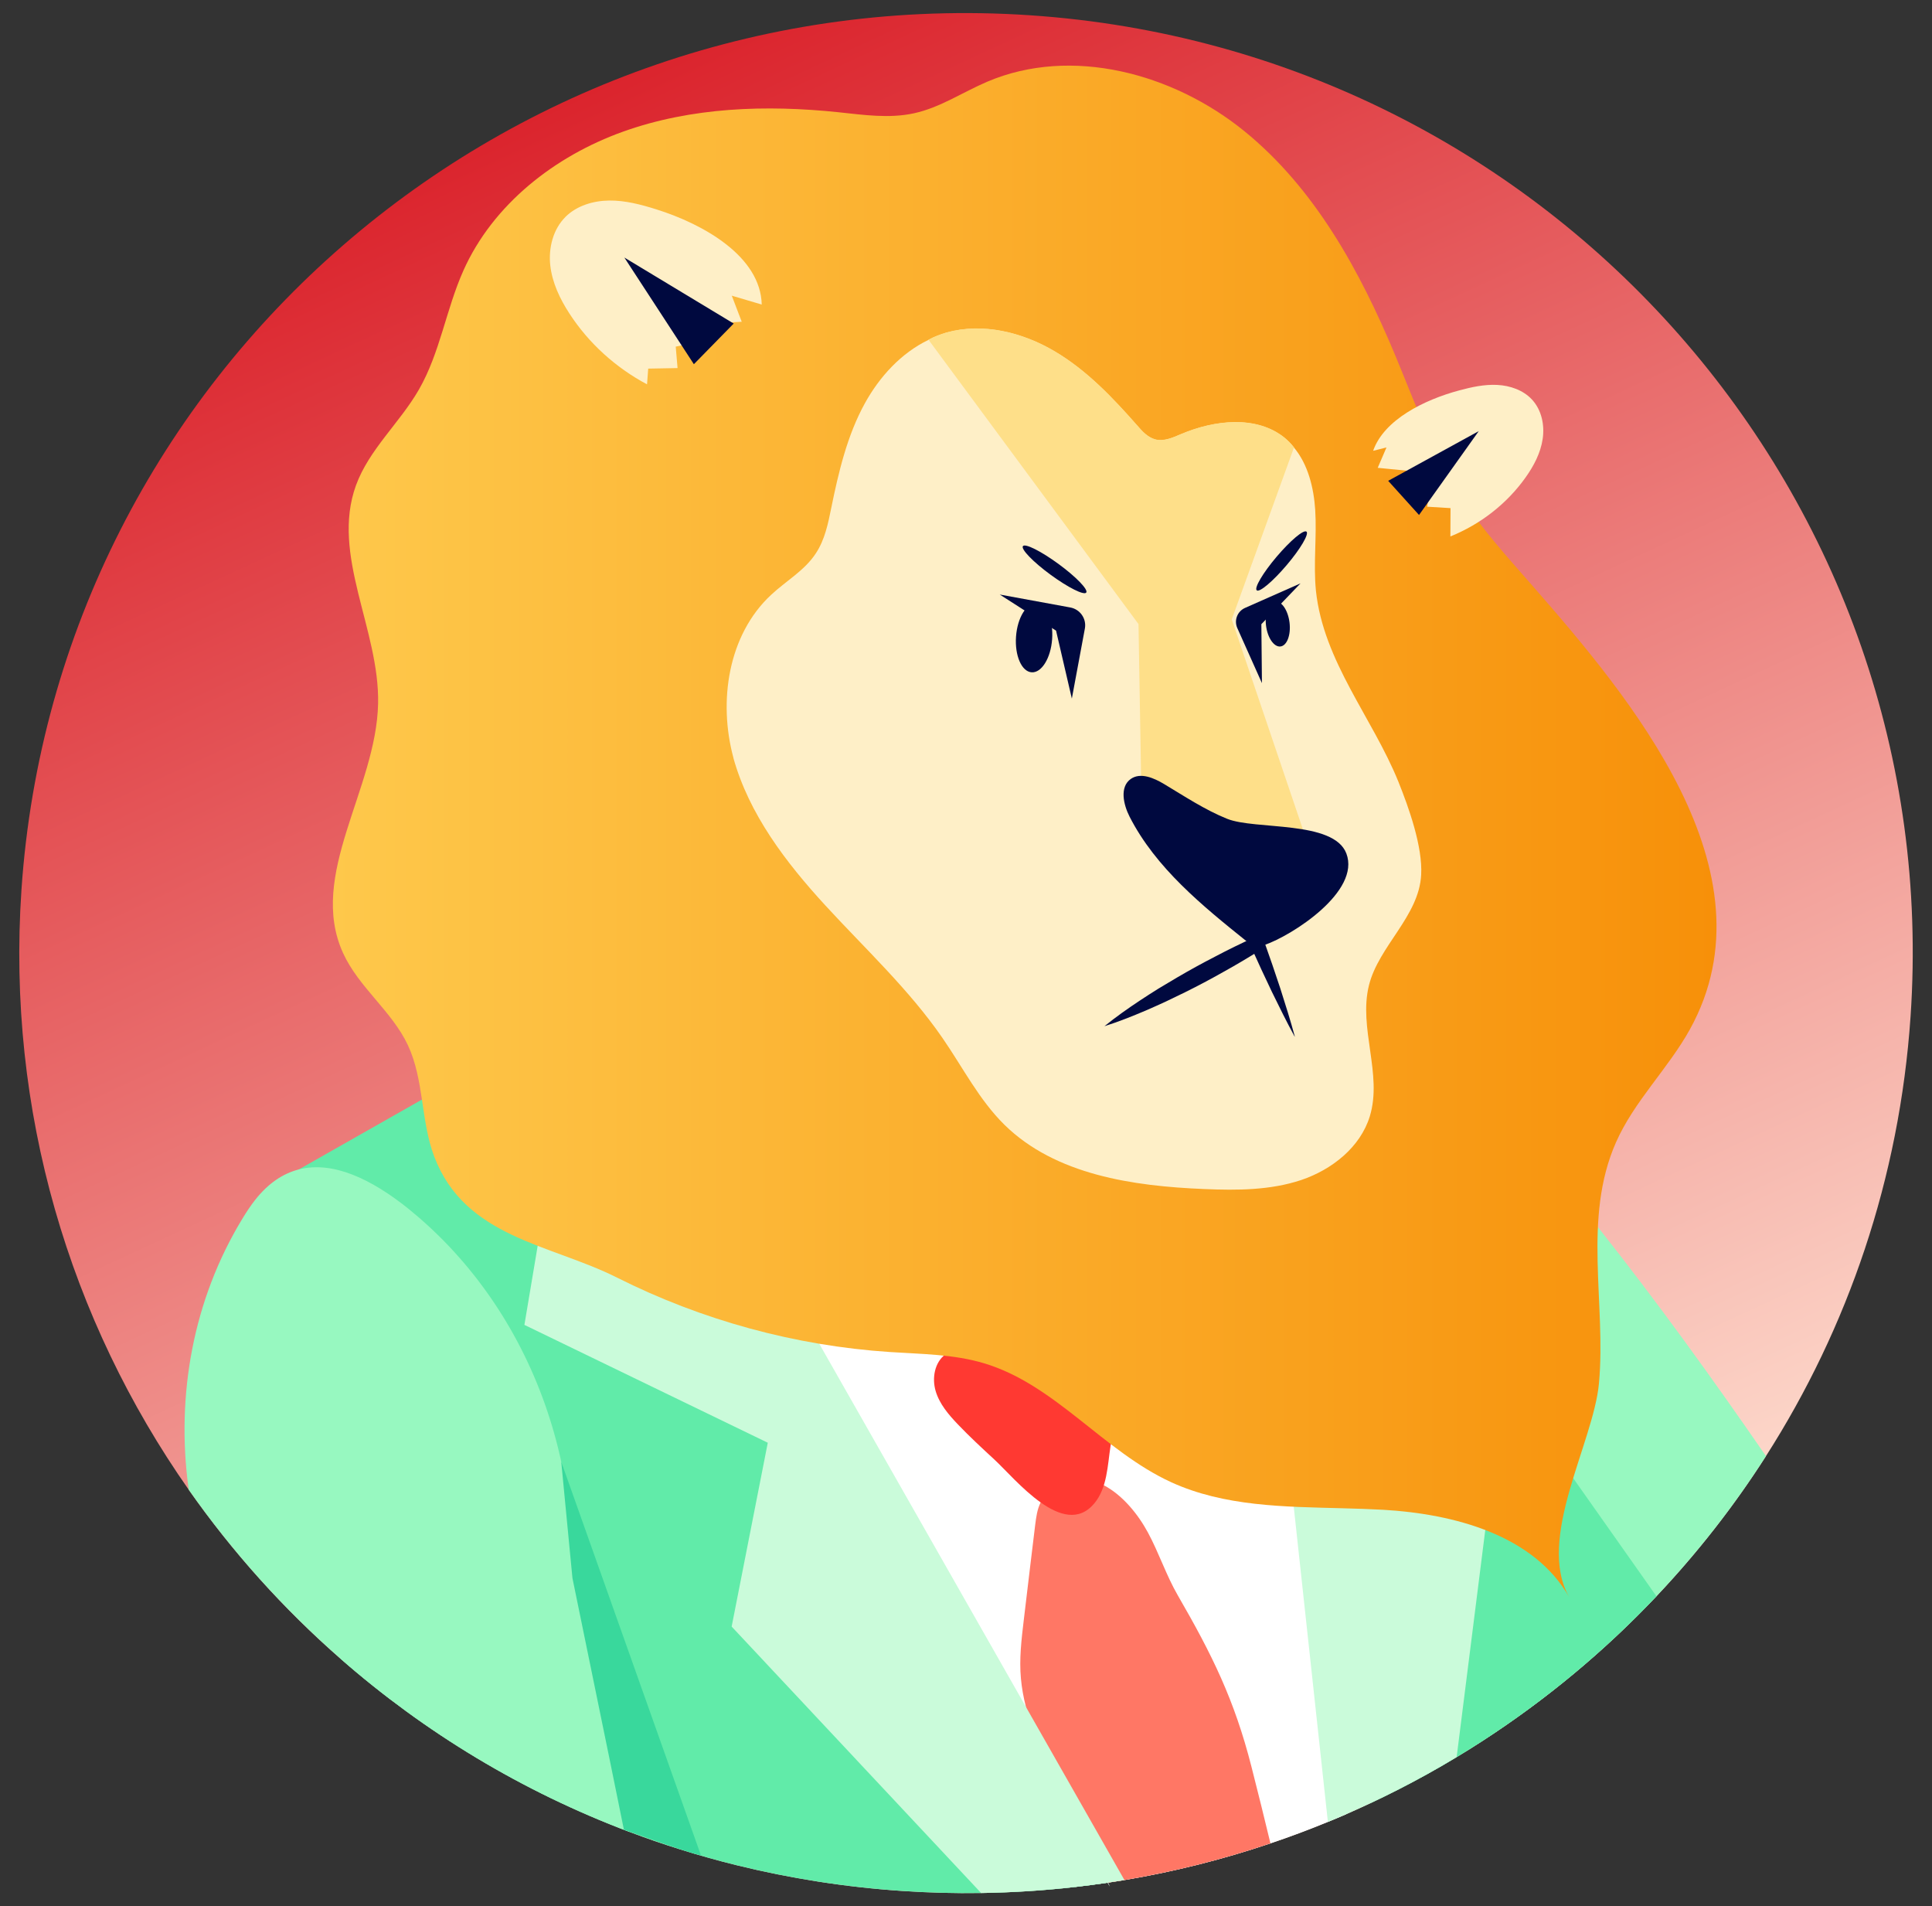
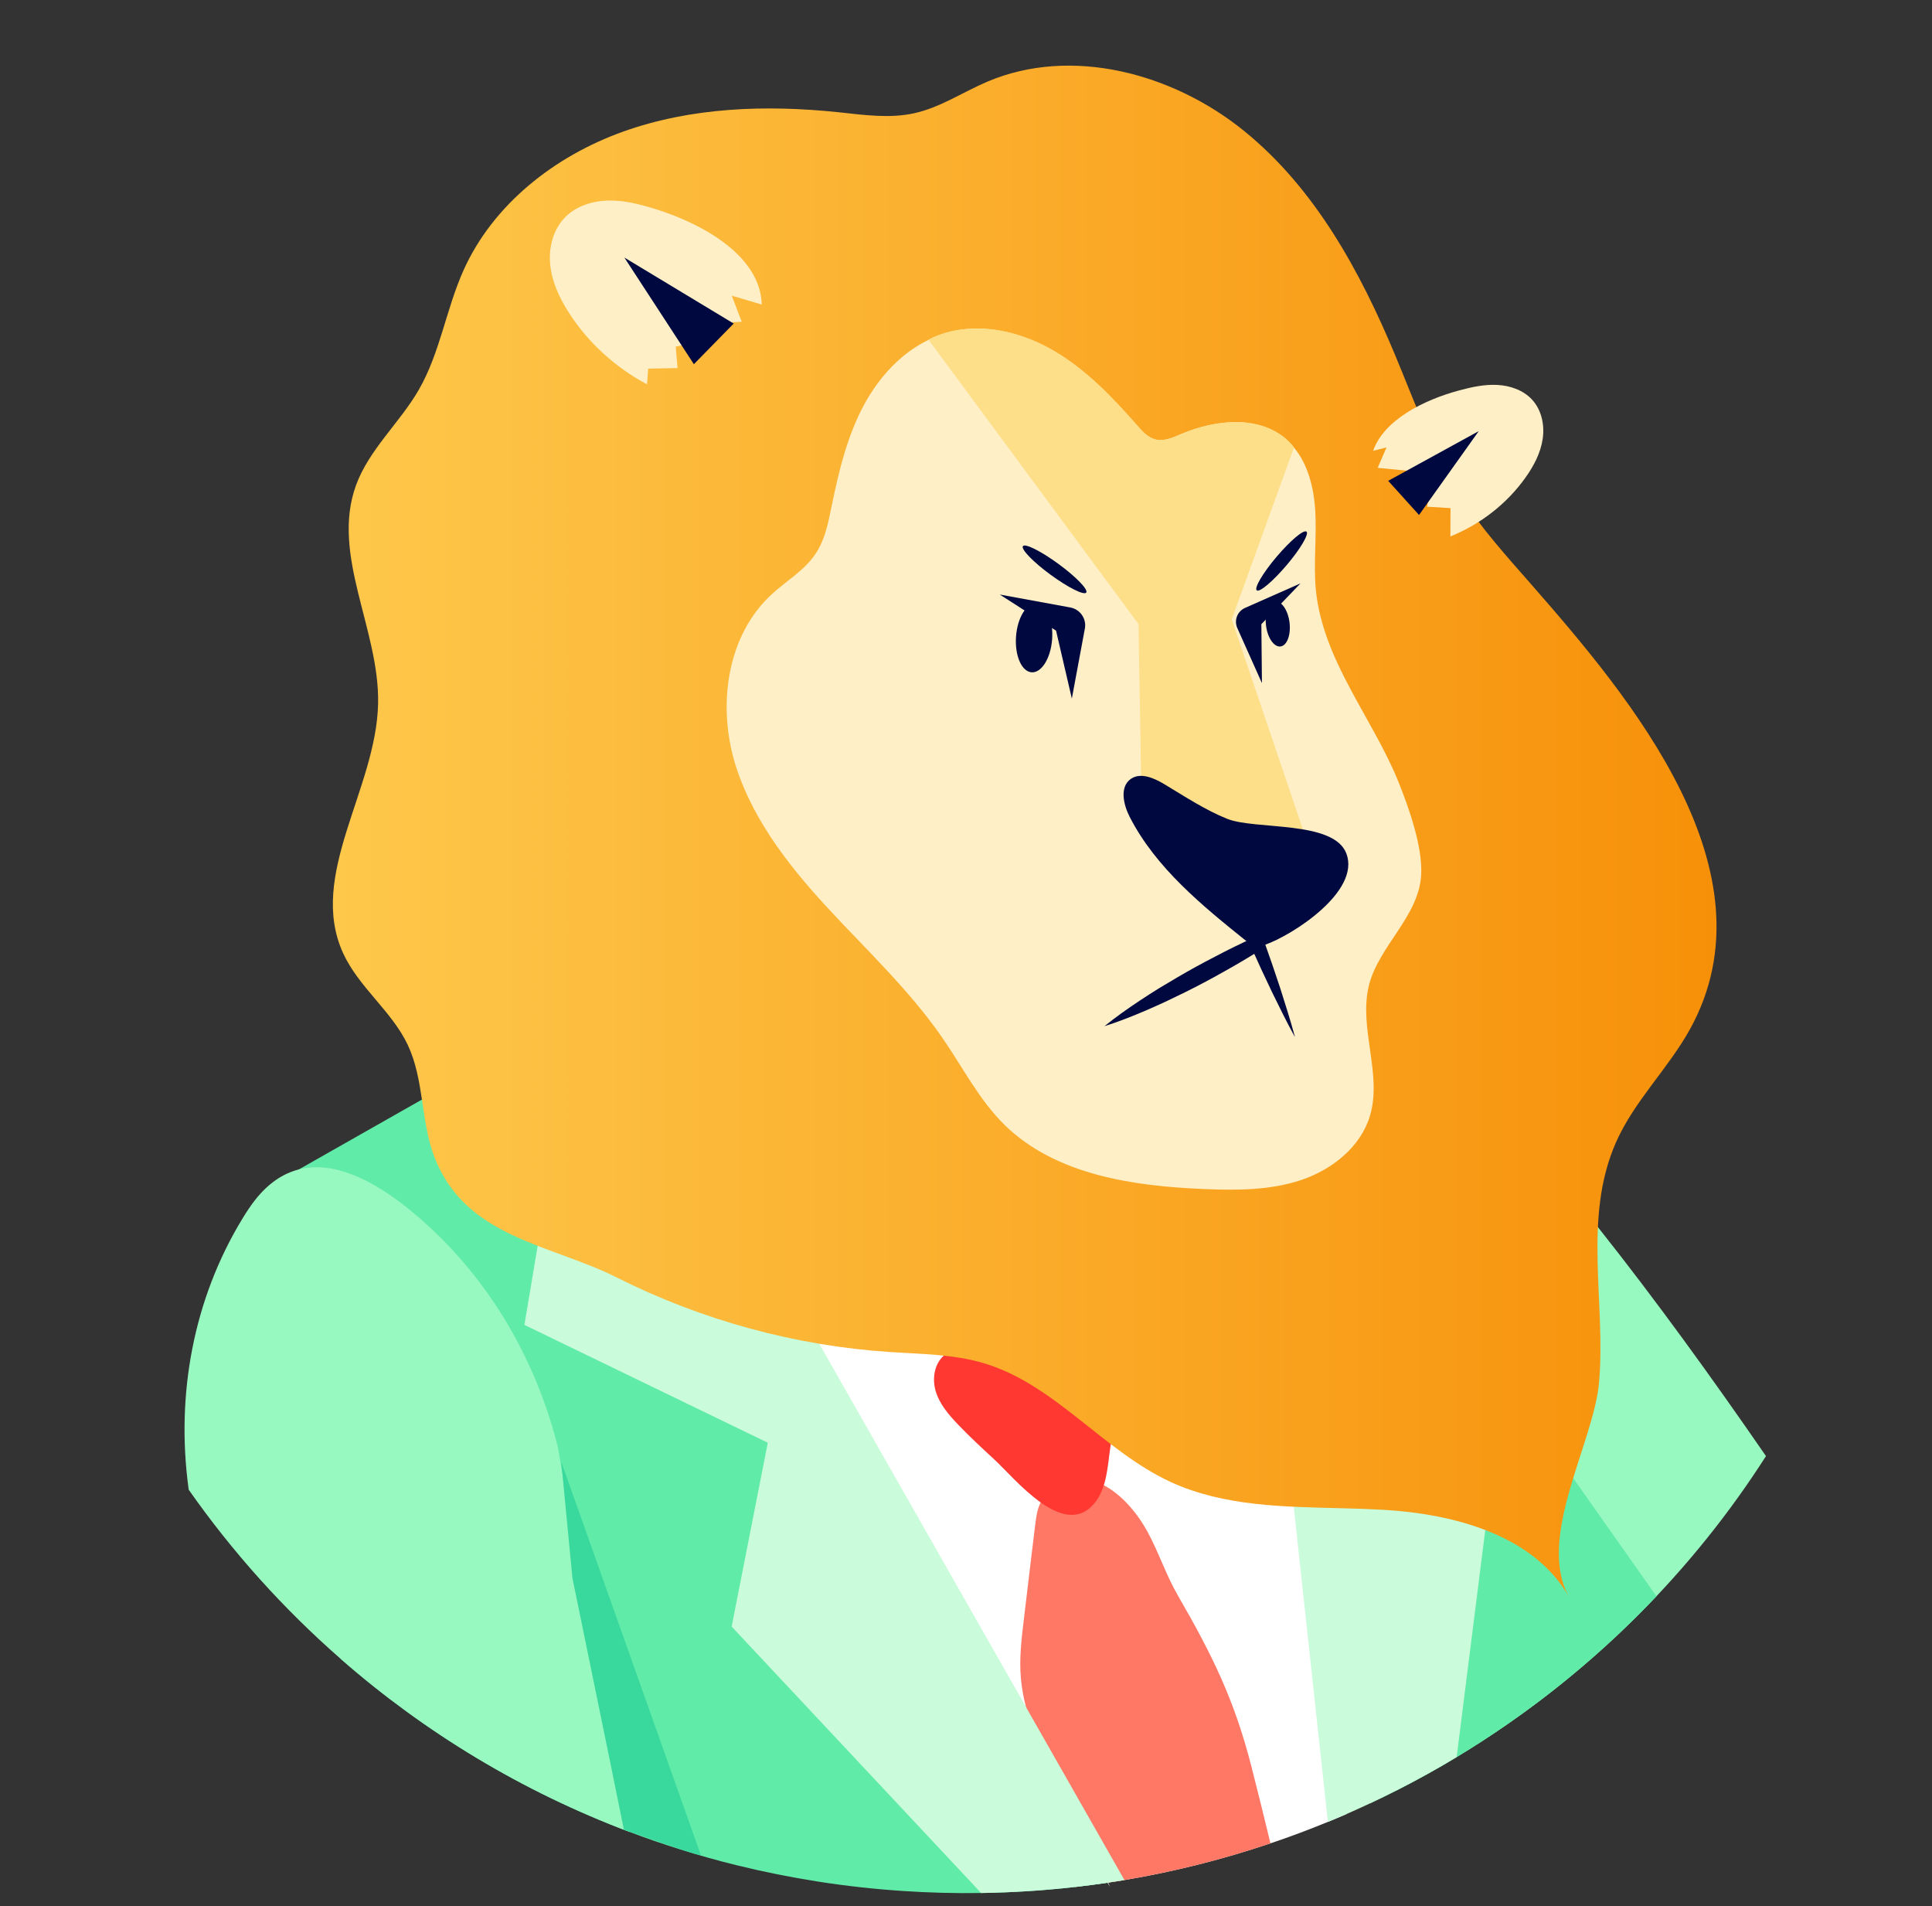
<svg xmlns="http://www.w3.org/2000/svg" width="74" height="73" viewBox="0 0 74 73" fill="none">
  <rect x="0" y="0" width="74" height="73" fill="#333333" stroke="none" />
  <g clip-path="url(#clip0_4896_40117)">
-     <path d="M73.179 38.927C72.757 45.128 70.776 50.859 67.641 55.763C66.412 57.687 65.006 59.482 63.446 61.132C61.454 63.237 59.21 65.102 56.769 66.681C56.447 66.89 56.121 67.094 55.793 67.29C55.045 67.743 54.277 68.168 53.495 68.565C53.157 68.737 52.82 68.902 52.478 69.062C52.175 69.205 51.867 69.343 51.559 69.479C51.327 69.579 51.096 69.678 50.862 69.773C50.139 70.07 49.407 70.346 48.662 70.595C46.854 71.206 44.984 71.679 43.069 72C42.859 72.034 42.65 72.068 42.44 72.1C42.433 72.1 42.426 72.102 42.422 72.102C42.009 72.163 41.596 72.218 41.181 72.265C39.996 72.401 38.794 72.478 37.579 72.496C36.581 72.512 35.571 72.485 34.556 72.417C32.384 72.272 30.268 71.937 28.225 71.434C27.487 71.253 26.757 71.047 26.037 70.821C25.387 70.617 24.744 70.396 24.11 70.156C20.004 68.61 16.27 66.347 13.053 63.533C10.855 61.612 8.899 59.434 7.228 57.051C2.682 50.569 0.245 42.566 0.822 34.074C2.172 14.239 19.464 -0.756 39.444 0.584C59.425 1.922 74.528 19.089 73.179 38.927Z" fill="url(#paint0_linear_4896_40117)" />
    <path d="M43.368 45.273C43.627 46.054 43.906 46.862 44.197 47.688C45.28 50.762 46.534 54.062 47.69 56.986C47.77 57.185 47.847 57.382 47.925 57.577C48.75 59.65 49.514 61.503 50.118 62.916C50.608 64.059 50.994 64.912 51.219 65.353C51.235 65.383 51.251 65.414 51.269 65.448C51.481 65.835 51.887 66.426 52.43 67.159C52.731 67.569 53.075 68.024 53.451 68.511C53.465 68.529 53.479 68.547 53.495 68.565C54.276 68.169 55.045 67.743 55.793 67.291C56.121 67.094 56.447 66.89 56.768 66.682C61.12 63.866 64.841 60.145 67.641 55.764C65.58 52.776 63.457 49.834 61.203 46.993C60.236 45.778 59.251 44.585 58.234 43.415C57.388 42.44 56.513 41.475 55.581 40.577C54.584 39.615 53.529 38.726 52.38 37.974C51.821 37.61 51.242 37.275 50.638 36.983C50.136 36.741 49.345 36.446 48.429 36.193C48.189 36.127 47.948 36.064 47.695 36.005H47.692C47.528 35.967 47.362 35.93 47.193 35.897C46.302 35.715 45.367 35.6 44.505 35.618C43.176 35.643 42.025 35.98 41.484 36.881C41.044 37.608 41.95 41.027 43.37 45.273H43.368Z" fill="#97F8C0" />
    <path d="M21.926 44.27L25.797 49.899L41.181 72.265C41.596 72.217 42.009 72.163 42.422 72.102L42.513 72.251C42.488 72.201 42.465 72.151 42.44 72.099C42.65 72.068 42.859 72.034 43.069 72C44.984 71.678 46.853 71.205 48.661 70.594C49.407 70.345 50.139 70.069 50.861 69.773C51.096 69.678 51.327 69.578 51.559 69.478L51.27 65.448L50.716 57.743L49.815 45.196L49.382 39.166L49.204 36.69L48.306 36.484L47.754 36.36L47.232 36.24L44.508 35.617L29.643 32.229L22.877 30.686L22.332 38.498L22.291 39.085L21.931 44.27H21.926Z" fill="white" />
    <path d="M28.624 47.466C28.453 49.302 28.291 51.219 28.984 52.928C29.805 54.953 31.668 56.336 33.339 57.755C34.337 58.602 35.293 59.498 36.205 60.437C36.004 60.231 36.382 58.672 36.426 58.362C36.528 57.64 36.654 56.922 36.806 56.209C37.105 54.808 37.641 53.48 37.969 52.095C38.313 50.657 36.574 51.04 35.607 50.888C34.376 50.694 33.17 50.325 32.044 49.795C30.788 49.207 29.625 48.421 28.624 47.464V47.466Z" fill="white" />
    <path d="M41.295 50.696C42.376 52.178 44.001 53.21 45.039 54.722C45.791 55.82 46.245 57.175 47.319 57.968C48.123 55.922 48.78 53.819 49.281 51.68C49.696 49.91 50.002 48.059 49.598 46.289C49.466 45.705 49.249 45.13 48.869 44.666C48.422 44.123 47.41 43.225 46.806 43.931C46.197 44.641 45.784 45.59 45.23 46.355C44.084 47.939 42.761 49.401 41.293 50.698L41.295 50.696Z" fill="white" />
    <path d="M39.104 64.287C39.136 64.642 39.202 65.004 39.296 65.371C39.868 67.634 41.453 70.04 42.44 72.1C42.649 72.068 42.859 72.034 43.069 72C44.984 71.679 46.853 71.206 48.661 70.595C48.426 69.615 48.183 68.637 47.934 67.661C47.28 65.095 46.427 63.37 45.114 61.1C44.667 60.328 44.391 59.471 43.965 58.685C43.593 57.997 43.001 57.259 42.276 56.879C42.216 56.847 42.157 56.818 42.098 56.793C41.421 56.501 40.292 56.818 39.907 57.452C39.889 57.481 39.873 57.511 39.859 57.54C39.727 57.8 39.688 58.101 39.651 58.391C39.588 58.898 39.528 59.405 39.467 59.912C39.383 60.618 39.298 61.324 39.214 62.033C39.125 62.779 39.034 63.535 39.104 64.287Z" fill="#FF7765" />
    <path d="M43.14 52.753C43.192 52.119 43.014 51.417 42.494 51.044C42.162 50.806 41.735 50.734 41.327 50.739C40.812 50.743 40.306 50.854 39.804 50.962L36.982 51.58C36.713 51.639 36.435 51.703 36.214 51.866C35.796 52.173 35.691 52.775 35.837 53.271C35.983 53.767 36.332 54.176 36.69 54.55C37.135 55.016 37.609 55.455 38.083 55.892C38.892 56.639 40.737 58.97 41.908 57.583C42.412 56.987 42.422 56.111 42.535 55.385C42.675 54.496 43.069 53.649 43.144 52.751L43.14 52.753Z" fill="#FF3932" />
    <path d="M63.446 61.132C61.453 63.237 59.21 65.102 56.768 66.682C56.447 66.89 56.121 67.094 55.793 67.291C55.045 67.743 54.276 68.169 53.495 68.565C53.157 68.737 52.82 68.902 52.478 69.063L52.43 67.159L52.193 57.785L51.842 43.868L51.737 39.694L56.638 51.477L63.446 61.132Z" fill="#61EBA9" />
    <path d="M46.879 33.02L47.154 35.57L47.191 35.896L47.227 36.24L47.269 36.618L48.06 43.924L48.233 45.513L49.017 52.749L49.553 57.703L50.118 62.915L50.861 69.773C51.096 69.678 51.327 69.579 51.559 69.479C51.867 69.343 52.175 69.205 52.478 69.062C52.82 68.902 53.157 68.737 53.495 68.565C54.277 68.168 55.045 67.743 55.793 67.29L56.889 58.597L57.934 50.338L52.683 44.567L55.581 40.577L57.459 37.992L53.287 36.032L50.659 34.796L46.879 33.02Z" fill="#CAFBDA" />
    <path d="M11.277 44.882L13.053 63.533C16.27 66.347 20.004 68.61 24.11 70.156C24.744 70.396 25.387 70.618 26.036 70.821C26.757 71.048 27.486 71.254 28.225 71.435C30.268 71.937 32.383 72.272 34.556 72.417C35.571 72.485 36.581 72.512 37.579 72.496C38.794 72.478 39.996 72.401 41.181 72.265C41.596 72.218 42.009 72.163 42.421 72.102L34.048 58.373L29.618 51.106L28.494 49.259L22.288 39.085L22.097 38.771L22.083 38.748L16.163 42.109L11.446 44.786L11.279 44.882H11.277Z" fill="#61EBA9" />
-     <path d="M7.217 56.967C7.221 56.995 7.224 57.022 7.228 57.051C8.899 59.434 10.855 61.612 13.053 63.533C16.27 66.347 20.004 68.61 24.11 70.156C23.189 66.709 22.188 61.942 21.837 58.172C21.75 57.248 21.596 56.336 21.372 55.442C21.372 55.426 21.365 55.41 21.361 55.397C20.617 52.436 19.133 49.693 16.986 47.509C16.685 47.204 16.37 46.909 16.044 46.626C15.91 46.511 15.775 46.398 15.638 46.287C14.232 45.16 12.757 44.449 11.444 44.786C10.844 44.94 10.278 45.309 9.768 45.959C9.611 46.158 9.442 46.409 9.269 46.697C7.406 49.77 6.74 53.41 7.217 56.967Z" fill="#97F8C0" />
+     <path d="M7.217 56.967C7.221 56.995 7.224 57.022 7.228 57.051C8.899 59.434 10.855 61.612 13.053 63.533C16.27 66.347 20.004 68.61 24.11 70.156C23.189 66.709 22.188 61.942 21.837 58.172C21.372 55.426 21.365 55.41 21.361 55.397C20.617 52.436 19.133 49.693 16.986 47.509C16.685 47.204 16.37 46.909 16.044 46.626C15.91 46.511 15.775 46.398 15.638 46.287C14.232 45.16 12.757 44.449 11.444 44.786C10.844 44.94 10.278 45.309 9.768 45.959C9.611 46.158 9.442 46.409 9.269 46.697C7.406 49.77 6.74 53.41 7.217 56.967Z" fill="#97F8C0" />
    <path d="M21.926 60.437L23.36 67.428L23.898 70.076C24.618 70.302 26.109 70.875 26.848 71.056L21.497 55.982L21.926 60.437Z" fill="#39D89C" />
    <path d="M20.086 50.739L29.408 55.252L28.024 62.293L37.579 72.496C38.794 72.477 39.996 72.4 41.181 72.265C41.596 72.217 42.009 72.163 42.422 72.102L42.513 72.251C42.488 72.201 42.465 72.151 42.44 72.1C42.65 72.068 42.859 72.034 43.069 72L39.296 65.371L36.163 59.866L31.38 51.463L29.573 48.283H29.57L23.335 37.326L22.327 38.499L22.095 38.77L20.086 50.739Z" fill="#CAFBDA" />
    <path d="M51.44 57.762C51.951 57.776 52.462 57.791 52.968 57.819C55.708 57.977 58.752 58.79 60.102 61.164C58.827 58.919 61.032 55.27 61.244 52.977C61.524 49.922 60.608 46.663 61.896 43.748C62.593 42.168 63.893 40.928 64.73 39.416C68.063 33.377 62.45 26.721 58.663 22.394C57.71 21.305 56.732 20.23 55.952 19.015C54.876 17.337 54.206 15.445 53.44 13.607C52.097 10.389 50.367 7.214 47.647 5.011C44.929 2.809 41.042 1.757 37.816 3.128C36.875 3.529 36.006 4.122 35.005 4.339C34.059 4.545 33.077 4.4 32.112 4.298C29.344 4.009 26.485 4.104 23.866 5.041C21.247 5.978 18.882 7.829 17.752 10.355C17.086 11.842 16.856 13.51 16.044 14.922C15.312 16.194 14.136 17.211 13.634 18.589C12.665 21.255 14.542 24.111 14.482 26.945C14.414 30.222 11.778 33.509 13.139 36.496C13.735 37.807 15.007 38.719 15.62 40.02C16.247 41.351 16.112 42.924 16.634 44.298C17.82 47.407 21.078 47.641 23.64 48.931C26.882 50.56 30.455 51.538 34.08 51.778C35.292 51.859 36.528 51.859 37.693 52.21C40.422 53.027 42.269 55.578 44.859 56.764C46.892 57.694 49.179 57.703 51.44 57.762Z" fill="url(#paint1_linear_4896_40117)" />
    <path d="M28.088 29.018C28.688 31.179 30.099 33.028 31.624 34.687C33.147 36.344 34.816 37.892 36.093 39.743C36.873 40.87 37.502 42.122 38.477 43.08C40.431 44.994 43.393 45.426 46.138 45.537C47.387 45.59 48.655 45.585 49.84 45.191C51.016 44.793 52.102 43.937 52.466 42.754C52.961 41.142 52.026 39.374 52.434 37.734C52.811 36.224 54.352 35.09 54.434 33.501C54.493 32.424 53.964 30.937 53.561 29.936C52.567 27.483 50.69 25.331 50.403 22.624C50.301 21.594 50.44 20.562 50.376 19.53C50.321 18.677 50.098 17.78 49.562 17.14C49.453 16.997 49.327 16.873 49.19 16.76C48.112 15.902 46.518 16.087 45.242 16.626C44.927 16.762 44.578 16.918 44.248 16.832C43.96 16.753 43.753 16.526 43.566 16.309C42.622 15.236 41.624 14.182 40.386 13.453C39.155 12.726 37.643 12.355 36.261 12.735C36.017 12.808 35.774 12.898 35.564 13.016C34.52 13.516 33.69 14.424 33.129 15.44C32.45 16.671 32.121 18.07 31.839 19.453C31.718 20.05 31.592 20.671 31.253 21.184C30.829 21.843 30.11 22.244 29.538 22.778C27.885 24.312 27.505 26.861 28.093 29.027L28.088 29.018Z" fill="#FEEFC7" />
    <path d="M21.657 8.307C22.09 7.877 22.722 7.687 23.333 7.68C23.946 7.673 24.546 7.832 25.131 8.015C26.965 8.59 29.133 9.825 29.176 11.663L28.029 11.324L28.41 12.322L26.93 12.406L27.233 12.994L25.882 13.275L25.952 14.096L24.828 14.117L24.783 14.719C23.584 14.081 22.546 13.143 21.81 12.007C21.445 11.446 21.149 10.824 21.076 10.158C21.005 9.493 21.183 8.78 21.659 8.307H21.657Z" fill="#FEEFC7" />
    <path d="M55.56 19.46L54.666 19.405L54.748 18.756L53.684 18.489L53.944 18.032L52.77 17.916L53.105 17.136L52.594 17.265C53.009 16.072 54.559 15.309 55.882 14.954C56.36 14.825 56.85 14.716 57.345 14.741C57.84 14.766 58.344 14.94 58.679 15.302C59.048 15.7 59.169 16.282 59.087 16.816C59.007 17.351 58.747 17.844 58.433 18.285C57.719 19.292 56.702 20.08 55.553 20.544L55.558 19.458L55.56 19.46Z" fill="#FEEFC7" />
    <path d="M35.562 13.009L43.607 23.9L43.71 29.961L44.38 31.453L50.214 32.668L49.904 31.763L47.179 23.721L49.564 17.133C49.455 16.99 49.329 16.866 49.193 16.753C48.114 15.895 46.521 16.081 45.244 16.619C44.929 16.755 44.581 16.911 44.25 16.825C43.963 16.746 43.755 16.52 43.568 16.302C42.624 15.23 41.626 14.175 40.388 13.446C39.157 12.72 37.645 12.348 36.264 12.729C36.02 12.801 35.776 12.892 35.566 13.009H35.562Z" fill="#FEDF89" />
    <path d="M47.002 31.358C46.147 31.012 45.374 30.498 44.585 30.025C44.195 29.792 43.685 29.57 43.313 29.83C42.878 30.136 43.026 30.806 43.267 31.279C44.271 33.241 46.047 34.685 47.772 36.068C47.868 36.145 47.968 36.224 48.092 36.244C48.206 36.265 48.322 36.228 48.429 36.192C49.505 35.821 52.122 34.135 51.568 32.684C51.08 31.408 48.073 31.79 47.004 31.358H47.002Z" fill="#00093F" />
    <path d="M40.449 24.151L41.054 26.754L41.553 24.072C41.623 23.697 41.373 23.334 40.994 23.264L38.293 22.769L40.449 24.151Z" fill="#00093F" />
    <path d="M48.313 23.902L48.335 26.161L47.392 24.054C47.259 23.758 47.392 23.411 47.69 23.28L49.813 22.341L48.315 23.902H48.313Z" fill="#00093F" />
    <path d="M39.18 20.915C39.095 21.028 39.569 21.52 40.24 22.011C40.91 22.502 41.521 22.807 41.605 22.694C41.69 22.581 41.215 22.09 40.545 21.599C39.875 21.108 39.264 20.802 39.18 20.915Z" fill="#00093F" />
    <path d="M50.041 20.358C50.148 20.447 49.808 21.024 49.281 21.644C48.755 22.264 48.242 22.696 48.137 22.608C48.03 22.52 48.37 21.943 48.896 21.323C49.423 20.702 49.936 20.27 50.041 20.361V20.358Z" fill="#00093F" />
    <path d="M49.594 39.694C49.427 39.072 49.231 38.463 49.038 37.852C48.837 37.245 48.632 36.639 48.415 36.037L48.319 35.77L48.034 35.901C47.528 36.134 47.029 36.376 46.539 36.636C46.044 36.89 45.559 37.157 45.08 37.438L44.364 37.865C44.129 38.015 43.892 38.16 43.662 38.316C43.199 38.623 42.741 38.945 42.303 39.3C42.843 39.13 43.361 38.922 43.874 38.705C44.131 38.596 44.382 38.479 44.635 38.365L45.385 38.003C45.882 37.757 46.375 37.496 46.856 37.223C47.341 36.956 47.818 36.67 48.29 36.376L47.909 36.24C48.169 36.824 48.44 37.404 48.716 37.983C48.999 38.558 49.279 39.135 49.589 39.699L49.594 39.694Z" fill="#00093F" />
    <path d="M40.299 24.477C40.351 23.749 40.083 23.137 39.702 23.11C39.32 23.083 38.968 23.652 38.916 24.38C38.864 25.108 39.131 25.72 39.513 25.747C39.895 25.774 40.247 25.205 40.299 24.477Z" fill="#00093F" />
    <path d="M49.045 24.758C49.294 24.728 49.449 24.319 49.392 23.843C49.334 23.368 49.086 23.007 48.837 23.036C48.589 23.066 48.434 23.475 48.491 23.951C48.548 24.426 48.797 24.787 49.045 24.758Z" fill="#00093F" />
    <path d="M26.577 13.948L28.102 12.391L23.914 9.863L26.577 13.948Z" fill="#00093F" />
    <path d="M54.352 19.722L53.171 18.414L56.639 16.511L54.352 19.722Z" fill="#00093F" />
  </g>
  <defs>
    <linearGradient id="paint0_linear_4896_40117" x1="21.673" y1="3.871" x2="51.965" y2="69.302" gradientUnits="userSpaceOnUse">
      <stop stop-color="#DB242D" />
      <stop offset="1" stop-color="#FFE5D6" />
    </linearGradient>
    <linearGradient id="paint1_linear_4896_40117" x1="65.744" y1="31.841" x2="12.75" y2="31.841" gradientUnits="userSpaceOnUse">
      <stop stop-color="#F79009" />
      <stop offset="1" stop-color="#FEC84B" />
    </linearGradient>
    <clipPath id="clip0_4896_40117">
      <rect width="72.526" height="72" fill="white" transform="translate(0.737 0.5)" />
    </clipPath>
  </defs>
</svg>